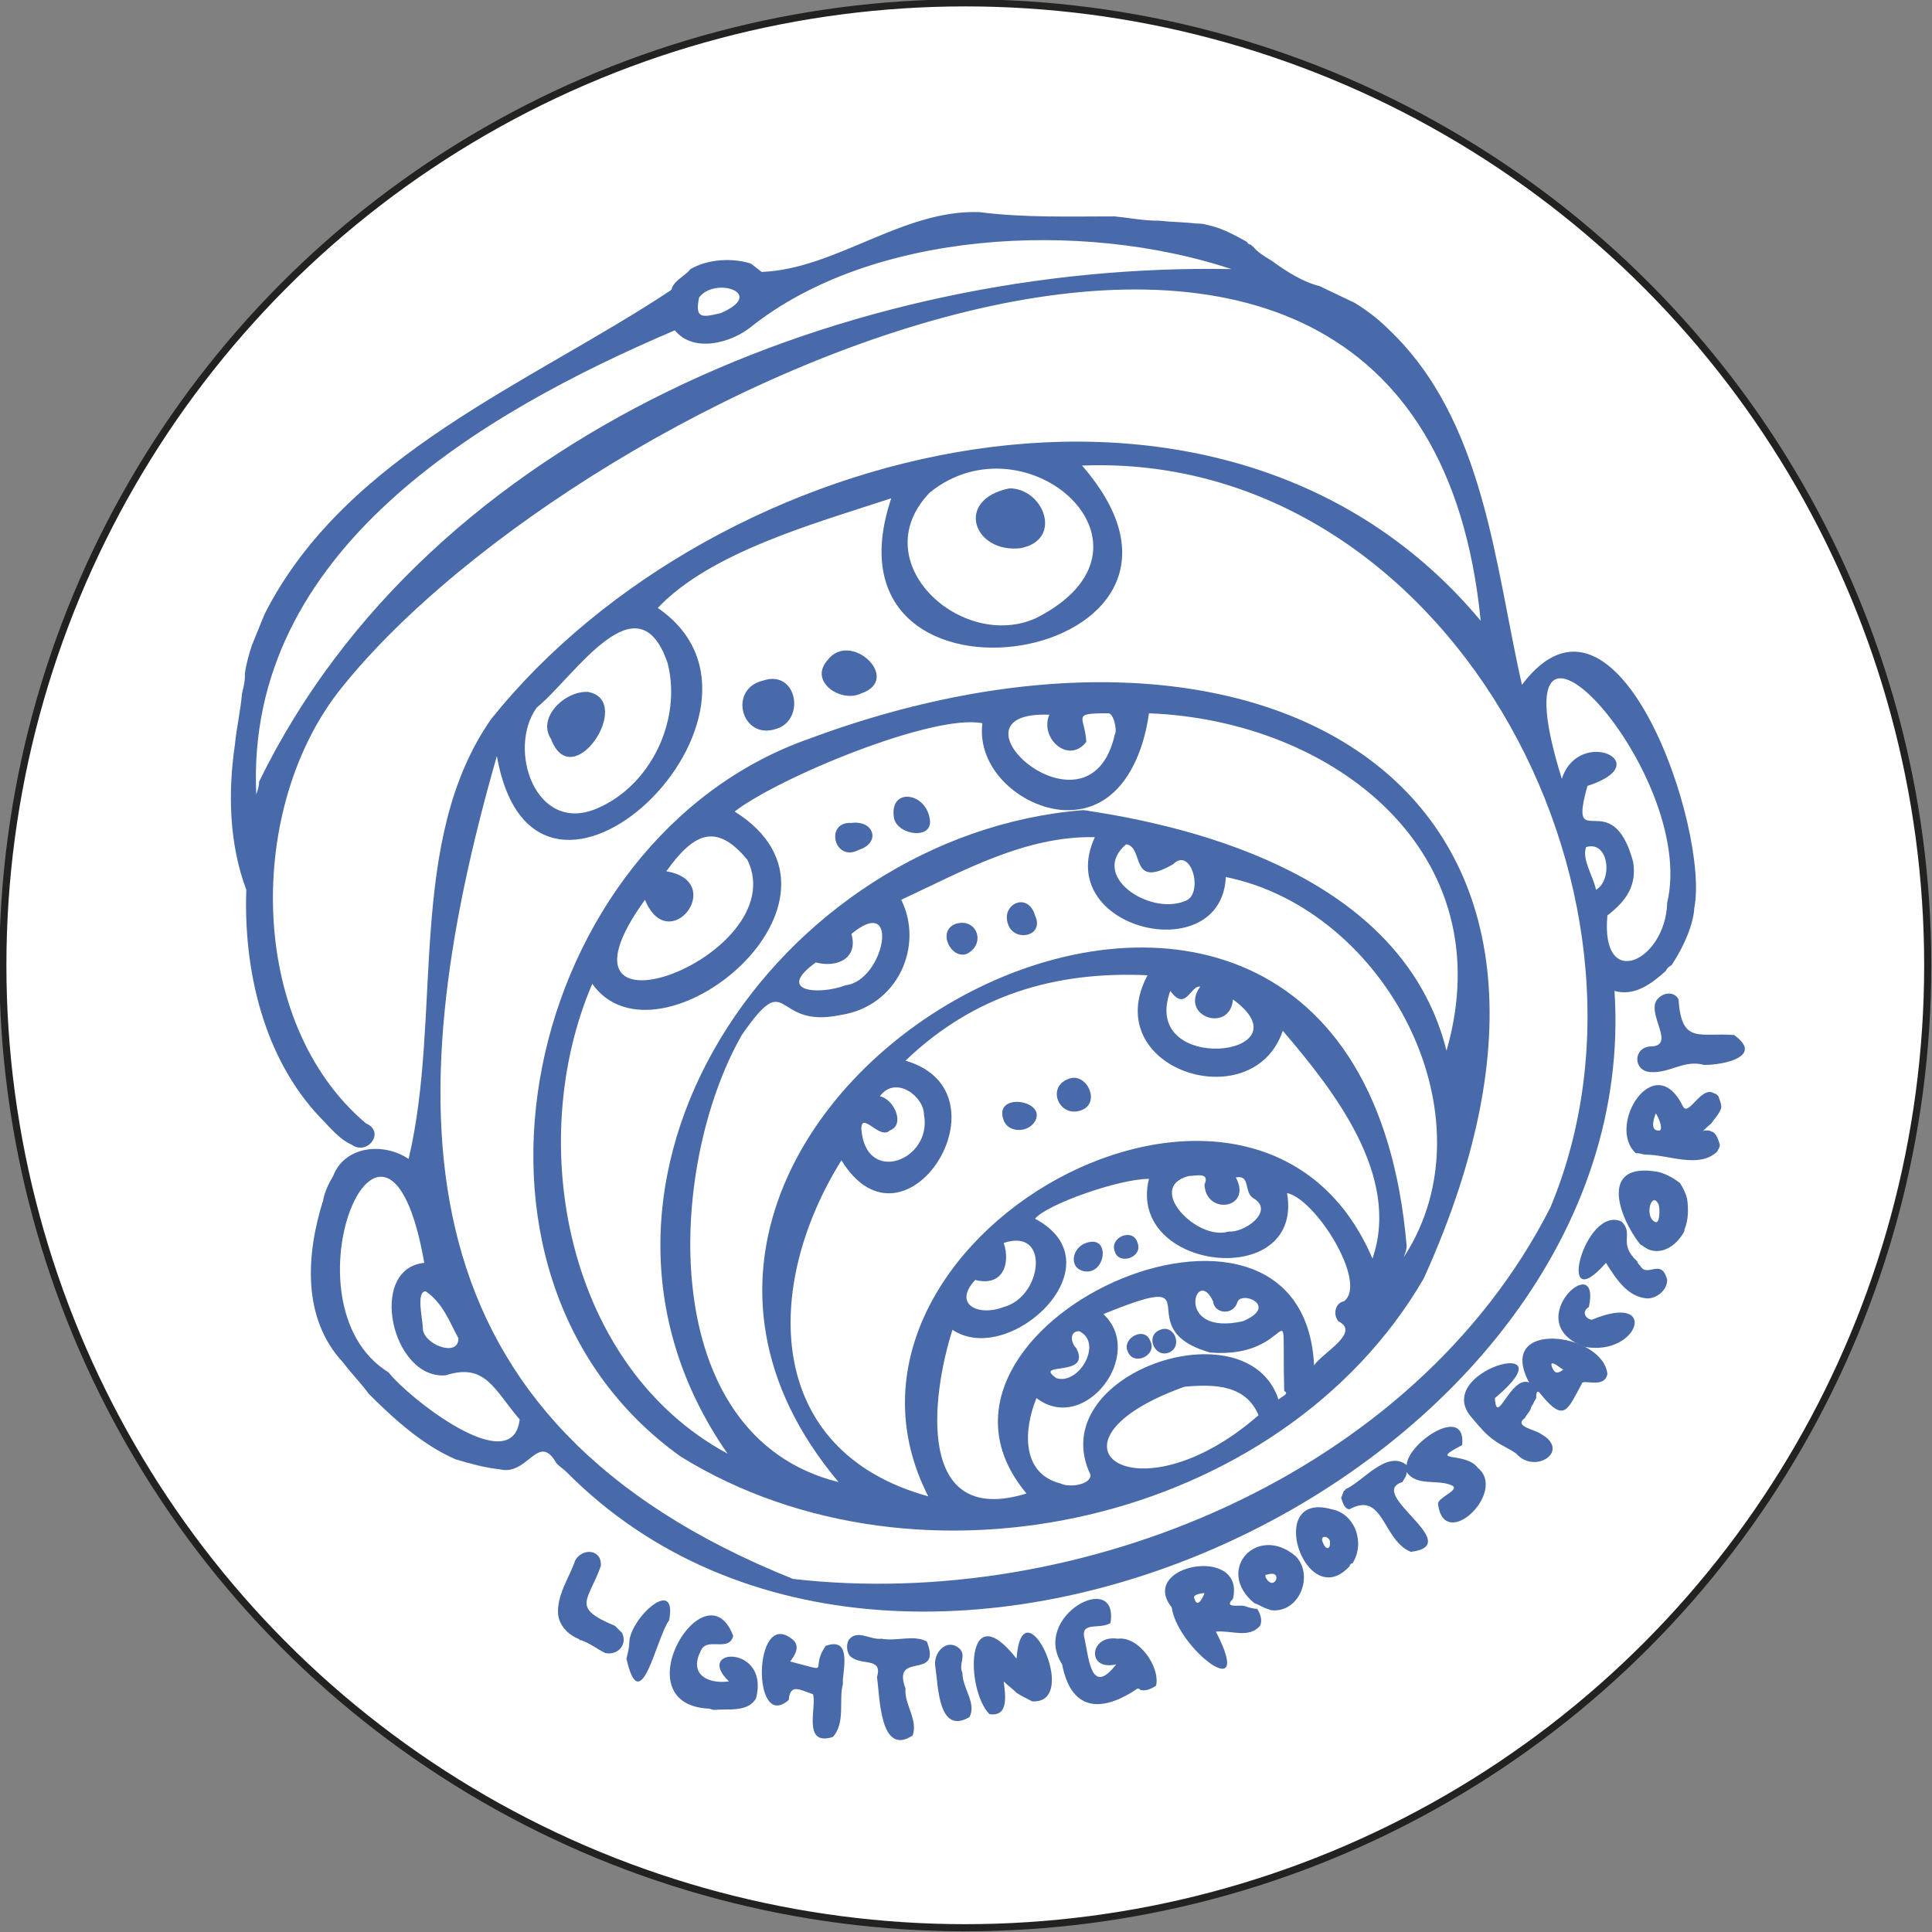
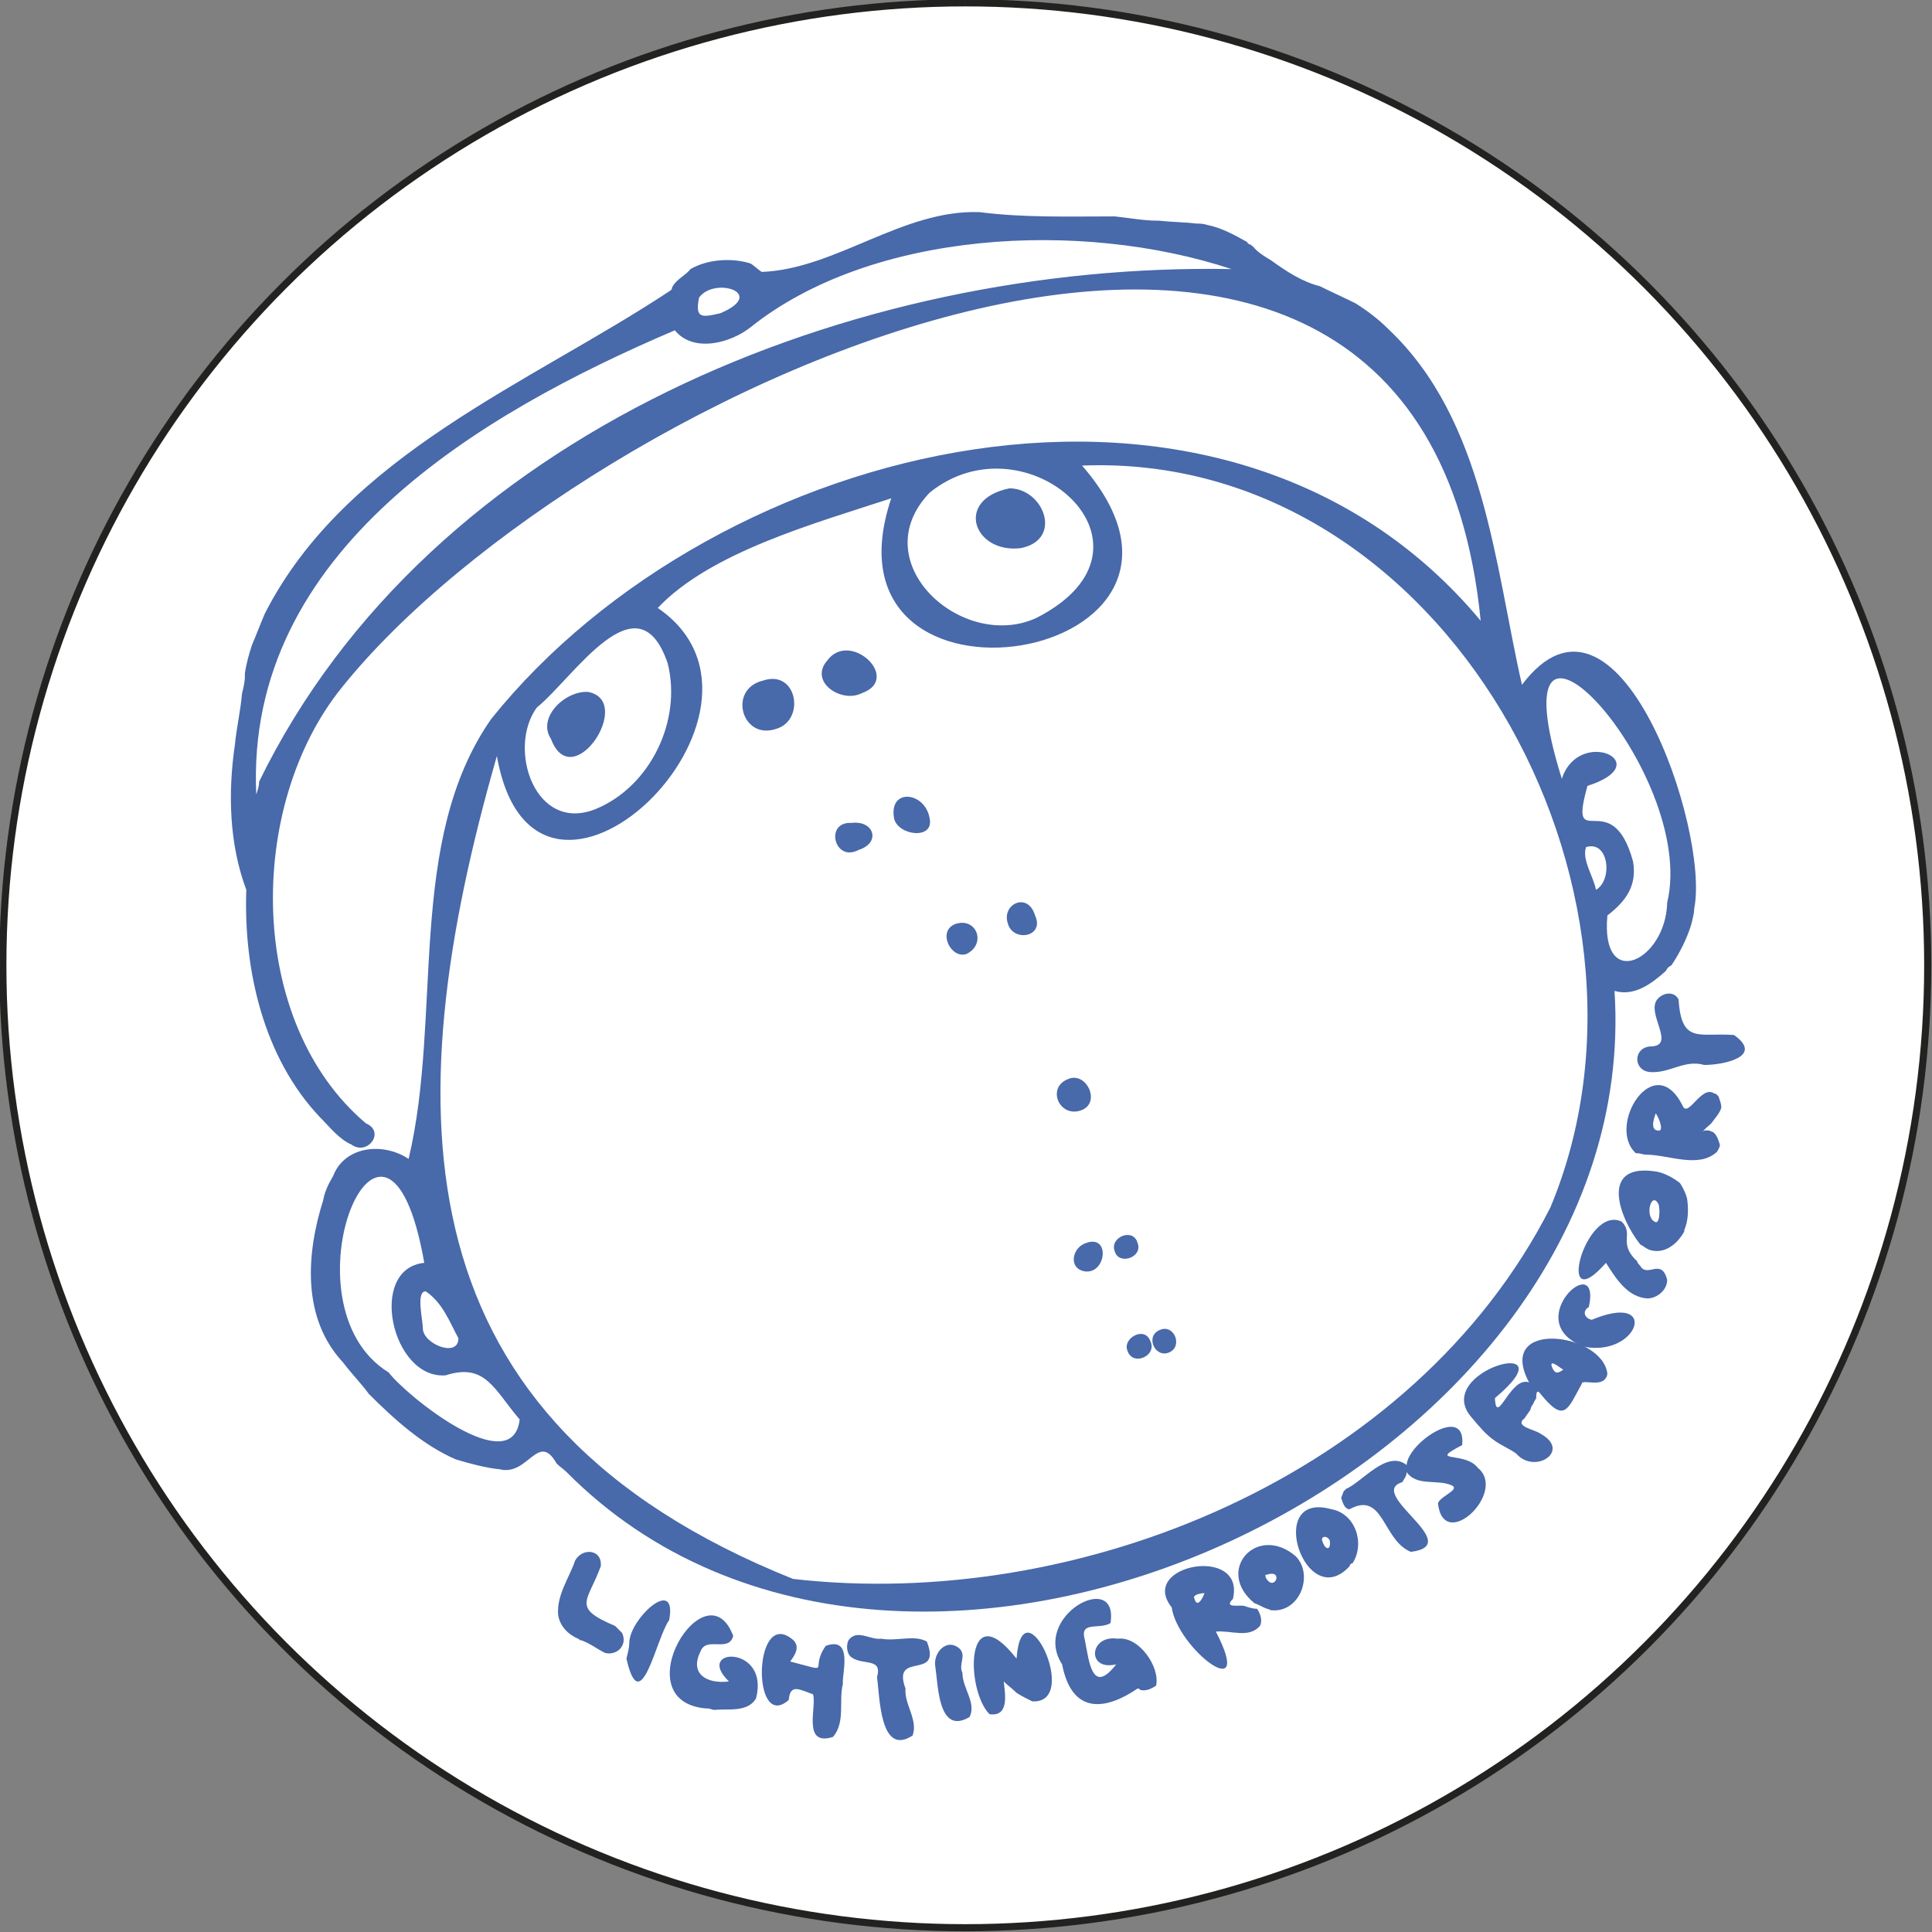
<svg xmlns="http://www.w3.org/2000/svg" version="1.1" id="STICKER" x="0px" y="0px" width="135.7px" height="135.7px" viewBox="0 0 135.7 135.7" style="enable-background:new 0 0 135.7 135.7;" xml:space="preserve">
  <rect x="0" y="0" width="135.7" height="135.7" fill="#808080" stroke="none" />
  <style type="text/css">
	.st0{fill:#FFFFFF;stroke:#222221;stroke-width:0.5;stroke-miterlimit:10;}
	.st1{fill:#4869AA;}
</style>
  <g>
    <ellipse class="st0" cx="67.8" cy="67.8" rx="67.6" ry="67.6" />
    <g>
      <path class="st1" d="M106.9,48.1c-1.9-8.3-2.6-18.6-9.4-25c-0.7-0.7-1.5-1.3-2.3-1.8l0,0c-0.8-0.4-1.7-0.8-2.5-1.2    c-1.2-0.3-2.3-1-3.4-1.8c-0.5-0.3-1-0.6-1.3-1c0,0-0.1,0-0.1-0.1c-0.1,0-0.3-0.1-0.3-0.2c-0.9-0.5-1.8-1-2.8-1.2l0,0    c-0.3-0.1-0.6-0.1-0.8-0.1c-0.8-0.1-1.7-0.1-2.6-0.2c0,0-0.1,0-0.1,0c-1,0-2-0.2-3-0.3l0,0c0,0-0.1,0-0.1,0    c-3.1,0-6.3,0.1-9.4-0.3c-5.4-0.2-10.1,4-15.3,4.2c-0.3-0.2-0.6-0.5-0.8-0.6h0c-1.3-0.4-3-0.3-4.2,0.4c-0.4,0.5-1,0.7-1.3,1.3    c0,0.1,0,0.1-0.1,0.2c-9.8,6.5-22.8,11.5-28.5,22.7c-0.3,0.7-0.6,1.5-0.9,2.2c-0.2,0.6-0.4,1.3-0.5,2c0,0.1,0,0.1,0,0.2    c0,0.4-0.1,0.8-0.2,1.2c-0.1,1.2-0.4,2.5-0.5,3.6c-0.5,3.4-0.4,7,0.8,10.2c-0.2,5.6,1.2,11.8,5.2,16c0.7,0.7,1.3,1.5,2.2,1.9l0,0    c1.1,0.8,2.4-0.9,1-1.5c-8.4-7.1-8.4-22.3-1.7-30.6C40.9,27.2,99.7,0,104,43.6c-18-21.6-53.7-12.8-69.5,6.9    c-6,8.6-3.4,20.8-5.8,30.9c-1.8-1.2-4.5-0.9-5.3,1.2c-0.3,0.5-0.6,1.1-0.7,1.7l0,0c-1.2,3.8-1.5,8.3,1.4,11.4    c0.6,0.8,1.3,1.5,1.8,2.2c1.8,1.8,3.8,3.6,6.1,4.6c1,0.3,2.1,0.6,3.1,0.7c2,0.5,2.7-2.7,4-0.4c0.2,0.2,0.5,0.4,0.7,0.6    c24,24.2,75.8,0,73.6-33.8c1.4,0.4,2.6-0.5,3.6-1.4c0.1-0.2,0.2-0.3,0.4-0.4l0,0c0.6-0.9,1.1-1.9,1.4-2.9c0.1-0.4,0.2-0.8,0.2-1.1    C120.1,58.3,113.6,39.2,106.9,48.1z M49.1,20.9c1.1-1.5,4.8-0.3,1.5,1.1C49.3,22.3,48.8,22.4,49.1,20.9z M18.2,54.9    c0,0.3-0.1,0.6-0.2,0.9C17.2,38.7,33.8,29,47.4,23.2c1.3,1.6,3.9,0.9,5.3-0.2c8.5-6.8,23.2-7.6,33.8-4.1    C60,18.4,30.2,30.3,18.2,54.9z M65.3,34.6c6.8-5.5,17.3,3.8,7.5,8.8C67.6,45.8,60.6,39.5,65.3,34.6z M37.7,49.7    c2.6-2.1,7.1-9.3,9.2-3.1c1,4-1.2,8.6-5,10.2C37.6,58.6,35.6,52.6,37.7,49.7z M27.3,96.4c-7.8-4.8-0.2-23.1,2.5-7.7    c-4,0.4-2.3,8.2,1.5,7.9c2.8-0.9,3.4,1,5.2,3.1C36,104,28.6,98.1,27.3,96.4z M32.2,94c0,1.4-2.5,0.4-2.5-0.7    c0-0.6-0.5-2.6,0.2-2.6C31.1,91.5,31.6,92.9,32.2,94z M108.9,84.8c-9.6,18.9-33.2,28.4-53.2,26.1C28,99.8,27.7,78.2,34.9,53.1    c2.7,15.3,21.8-3.2,11.3-10.4c3.7-3.9,10.9-5.9,16.4-7.7C57,51.7,88.1,46.6,76,32.7C101.5,31.7,118.2,62.5,108.9,84.8z     M111.4,59.5c1.6-0.5,1.9,2.3,0.7,3C111.9,61.5,111.1,60.4,111.4,59.5z M117.1,63.4c-0.1,4.1-4.7,6.3-4.2,0.9    c1.3-1,2.1-2.1,1.8-3.8c-1.5-5.5-4.6-0.3-3.2-5.3c5-1.6-0.6-4.2-1.8-0.5C104.6,38.4,119.3,54.2,117.1,63.4z" />
      <path class="st1" d="M107.4,97.1c-1.3-0.5-2.3,3.2-2.4,1.1c5.5-4.6-4.6-1.9-1.6,1.4c0.5,0.6,1,1.2,1.6,1.6    c0.4,0.3,1.1,0.6,1.5,0.9c1.3,1.5,3.9-0.2,1.7-1.4c-0.4-0.3-1.9-0.5-1.1-1.1c0.1-0.2,0.3-0.4,0.4-0.6l0,0c0-0.1,0.1-0.3,0.2-0.4    l0,0c0-0.1,0.1-0.2,0.2-0.4l0,0c0-0.2,0-0.7,0.3-0.3c1.7,2.1,1.9,1.1,2.9-0.7c0-0.4,1.6,0.4,1.8-0.7    C112.6,93.6,105,92.6,107.4,97.1z M109,96c-0.2-0.6,0.6,0.1,0.8,0.2C109.4,96.5,109.2,96.5,109,96z" />
      <path class="st1" d="M94.8,106.1L94.8,106.1L94.8,106.1z" />
      <path class="st1" d="M103.8,103.1c-0.9-1.2-3.6-0.3-1.1-1.6c0.3-2.9-3.8-0.2-3.9,1.4c-1.4-1.1-3.1,1.2-4.3,1.7v0    c0,0,0,0.1-0.1,0.1c-0.1,0.2-0.1,0.3-0.2,0.5c0.1,0.3,0.2,0.7,0.5,0.8c0,0,0.1,0,0.1,0c2.4-1.3,2.3,2.2,4.3,3    c3.9-0.5-3.2-4.1-0.6-4.9c0.1-0.2,0.3-0.4,0.3-0.7c0.7,1,2.1,0.5,3.1,0.9c0.8,0.3-0.8,0.8-0.9,1.3l0,0    C101.4,109.1,105.9,104.8,103.8,103.1L103.8,103.1z" />
      <path class="st1" d="M78.5,115.1c-2-0.3-2.2,2.3-0.1,1.8c-1.7,2.2-1.9-0.2-2.2-1.7c-0.4-1.4,1-0.7,1.8-1.2    c0.6-3.8-5.6-0.5-3.4,2.9c0.7,3.6,3.1,3.2,5.3,1.7c0.1,0,0.1,0,0.2,0.1c0.4,0.1,0.8-0.1,1.1-0.3l0,0    C81.5,117.1,80,114.9,78.5,115.1z" />
-       <polygon class="st1" points="80,118.7 80,118.7 80,118.7   " />
      <path class="st1" d="M87.4,112.8c-0.3-0.1-1.5,0.2-0.8-0.5c0.9-3.8-6.7-2.4-4.3,0.6c0.4,2.9,5.9,7.1,3.1,1.7    c1.1-0.1,2.3,0.5,3.1-0.4l0,0c0.2-0.4,0-0.9-0.2-1.2C88,113,87.7,112.9,87.4,112.8z M83.9,112.3c-0.2-0.3,0.5-0.4,0.7-0.4    C84.5,112.2,84.1,113,83.9,112.3z" />
      <path class="st1" d="M120.6,76.9c-0.1-0.1-0.2-0.1-0.2-0.1c-0.9-0.6-1.8,1.7-2.2,0.9c-2-4.1-5.4,1.4-3.3,3.3l0,0c0,0,0.1,0,0.1,0    c0.2,0,0.4,0.1,0.6,0.1c1.6,0,3.7,1,5-0.2l0,0c0.1-0.2,0.2-0.3,0.2-0.5c-0.1-0.3-0.2-0.7-0.5-0.9c-0.1,0-0.2-0.1-0.3-0.1    c-0.1,0-0.2,0-0.2,0c-0.1,0-0.1,0-0.2,0.1c0.1-0.2,0.4-0.4,0.6-0.6c0.2-0.3,0.6-0.7,0.7-1.1c0-0.3-0.1-0.5-0.2-0.8    C120.7,77,120.6,76.9,120.6,76.9L120.6,76.9z M116.6,79.4c-0.7,0.1-0.5-0.7-0.3-1.2C116.5,78.5,116.8,79.2,116.6,79.4z" />
      <path class="st1" d="M51.2,118.1c-1.5,0.2-2.8-0.5-2-2.1c0.4-1.1,2,0.1,2.3-1.1c-1.9-5-7.8,4.6-1.9,5.1l0,0c0,0,0.1,0,0.1,0    c0.2,0,0.3,0.1,0.5,0.1c0.9-0.1,2.3,0.2,2.9-0.8C54.1,115.5,48.7,115.7,51.2,118.1z" />
      <path class="st1" d="M58,115.6c-1.2,1.7,0.6,1.9-2.5,1.1c0.3-0.4,0.8-1.1,0.1-1.6c-2.7-2.1-2.8,6.6-0.2,4.3    c0.1-1.2,0.8-0.7,1.7-0.4c0.3,0.8-0.8,3.7,1.4,3c0.9-1,0.4-2.6,0.7-3.7c0-0.1,0-0.2,0-0.2l0,0c0,0,0-0.1,0-0.1    C59.3,116.9,59.7,115,58,115.6z" />
      <polygon class="st1" points="72.4,119.5 72.4,119.5 72.4,119.5   " />
      <path class="st1" d="M71.4,116.5c-3.6-4.6-3.6,2.2-1.9,3.9c1.4,0.2,1.1-1.4,1-2.3c0.3,0.3,0.6,0.5,0.9,0.8    c0.3,0.2,0.7,0.4,1.1,0.6C76,119.7,71.8,111,71.4,116.5z" />
      <path class="st1" d="M116.4,82.3c-4.1-0.7-2.7,3.2-1.2,5.1c0.2,0.1,0.4,0.3,0.7,0.4l0,0c1,0.3,1.9-0.4,2.4-1.3l0,0    c0,0,0-0.1,0-0.1c0.3-0.7,0.3-1.5,0.2-2.2c-0.1-0.4-0.3-0.8-0.5-1.1C117.5,82.7,116.9,82.4,116.4,82.3z M116.2,85.8    c-0.7-0.4-0.2-2.2,0.3-1.2C116.6,84.9,116.6,86.1,116.2,85.8z" />
      <path class="st1" d="M65.1,115.3c-0.9-0.5-2.1,0-3.2-0.2c-0.8,0.1-1.7-0.7-2.3,0.1l0,0c-0.2,0.4-0.1,1,0.2,1.2    c0.8,0.6,2.2,0,1.8,1.4c0.2,1.4,0.2,5.6,2.5,4.1l0,0c0.4-1.1-0.6-2.2-0.5-3.3C62.6,115.9,66.2,118.1,65.1,115.3z" />
      <path class="st1" d="M121.8,72.7c-2.4-0.2-3.7,0.7-3.9-2.5c-0.3-0.6-1.1-0.5-1.5,0c-0.8,1,1.4,3.3-0.5,3.3c-1.2,0.1-1.2,1.7,0,1.8    c1.4,0.1,2.4-0.9,3.8-0.5C121.1,74.8,123.9,74.2,121.8,72.7L121.8,72.7z" />
      <path class="st1" d="M115.2,88.9c-0.1-0.1-0.2-0.2-0.2-0.3c-1.4-1.3-0.2-1.9-1.1-2.8c-2.6-1.2-4.7,7-1.1,2.9    c0.7,1.1,1.5,2.4,2.9,2.5l0,0c0.7,0,1.4-0.6,1.4-1.3C116.7,88.3,115.7,89.8,115.2,88.9z" />
      <path class="st1" d="M93.5,106c-4.7-1.3-1.8,7.4,1.3,4c0-0.1,0.1-0.2,0.2-0.2C95.9,108.4,95.2,106.3,93.5,106z M92.9,108.3    c-0.2-0.4,0.3-0.5,0.5-0.1C93.5,108.9,93.1,108.9,92.9,108.3z" />
      <path class="st1" d="M94.9,109.8L94.9,109.8L94.9,109.8z" />
      <path class="st1" d="M88.1,112.6c0.3,0.1,0.6,0.3,0.9,0.4c0.1,0,0.2,0.1,0.3,0.1c2,0.2,3-2.5,1.7-3.8    C88.3,107,85.3,110.3,88.1,112.6z M88.9,110.8c0-0.1-0.1-0.2,0.1-0.2C90.2,110.2,89.5,111.9,88.9,110.8z" />
      <path class="st1" d="M43.7,114.7c-0.2-0.2-0.3-0.3-0.5-0.5c-3.1-1.3-1.9-1.7-1-4.2c0.1-1.2-1.3-1.3-1.8-0.4    c-0.4,1.2-1.3,2.4-1.2,3.8c0.1,0.8,0.7,1.4,1.4,1.7c0,0,0.1,0,0.1,0.1c0,0,0.1,0,0.1,0c0.6,0.2,1.1,0.6,1.7,0.9l0,0    C43.3,116.3,44.1,115.6,43.7,114.7z" />
      <path class="st1" d="M111.8,92.7c-0.5-0.1-0.7-0.6-0.2-0.9c0.9-4.2-5,1.1-0.3,2.8C115.1,95.3,116.6,90.7,111.8,92.7z" />
      <path class="st1" d="M47,113.8c0.6-3.2-2.8-0.1-2.8,1.6l0,0c0,0.3-0.1,0.7-0.2,1.1C45,120.9,46.1,115,47,113.8z" />
      <path class="st1" d="M65.7,117.1c0.2,1.3,0.2,4.8,2.4,3.5c0.5-1-0.5-2-0.5-3.1c-0.3-0.6,0.3-1.2-0.2-1.7    C66.5,115,65.5,116.1,65.7,117.1z" />
-       <path class="st1" d="M56.8,51.9c-19.9,7-27,37.5-9,50.4C64.6,112.7,90,107,100,89.8C115.9,54.7,88.2,40.2,56.8,51.9z M73.7,50.2    c-0.7,1.7,1.4,3.5,2.6,1.9c-0.1-1.8-1.1-2,1.5-2c0.4-0.1,0.7,1.2,0.5,1.5C76.5,59.6,65.8,49.9,73.7,50.2z M45.3,63.2    c1.7,4.1,5.8-1.3,1.5-2c1.8-2.5,3.4-3.6,5.7-0.8C55.8,67.2,37.5,74,45.3,63.2z M83.2,97.4c2.2-0.2,4.3-0.1,5.2,2    C79.7,107,72.3,101.3,83.2,97.4z M89.8,98.3c-2.2-6.7-16.6-1.8-13.2,5.3c0,0.7-1.5,0.9-2.1,0.6c-2.8-0.7-2.6-3.8-1.7-6    c3.4,2.6,7.7-3.1,4.7-5.9c8.1-3.3,1.5,1,7.5,2.7c6.1,0.5,5-5.2,5.2,2.7C90.6,97.9,90,98.1,89.8,98.3z M75.6,94.7    c-0.4-0.4-0.5-1.2,0.2-1.2c1.7,0.8,0,3.8-1.6,3.3C72.5,95.6,76.7,96.8,75.6,94.7z M86.9,91.5c0.2-0.9,3,0.2,0.4,1.3    c-4.9,1.1-3.3-4-2.1-1.4C85.3,92.3,86.6,92.4,86.9,91.5z M94.4,91.4c-0.6,0.1-0.8,0.9-0.4,1.4c1.6,0.8-1.1,2.2-1.7,3.1    c0,0,0,0,0,0c-0.8-15.9-30-2.7-20.2,9c-7.8,2.4-6.7-6.8-5.2-11.5c4,2.7,11.8-4.6,5.8-7.8c0.8-1,5.9-2.8,8-2.8    c-1.6,6.5,10.9,7.9,9.7,1C92.4,84.2,96.1,90.1,94.4,91.4z M68.5,89.9c1.9,0.5,2.5-1.1,2-2.6c3.3-1.1,2.7,3.8,0,4.5    C68.7,92.5,66.9,91.6,68.5,89.9z M86.8,82.7c1.1-0.2,0.5,1.1,1.3,1.5c1.4,0.9-0.7,2.4-1.8,2.3c-2.2,0.7-5.9-3.1-2.8-3.9    c0.5,0,1.5-0.3,1.1,0.6C84.7,85.4,88,84.9,86.8,82.7z M65.2,105.1c-11.6-3.2-11.6-14.8-6.1-23.6c4.5,7.3,12.1-4.8,4.5-7    c4.8-4.6,10.5-6.3,17-6c-3.5,6.6,7.4,10.1,9.5,3.9c3.6,4.2,8.3,10.2,6.3,16C88.2,69.2,56,87.1,65.2,105.1z M61.8,77    c1.1-1.5,3.1,0,3.1,1.3c0.6,3.2-4.1,5-4.4,1c0-1.3,1.3,0.8,2,0.1C63.6,79,62.8,77.2,61.8,77z M86.6,70.2c5.5,4-6.6,5.4-4.4-0.6    c1.1,1.5,1.4-0.4,2.1-0.3C82.8,71.4,86.4,72.6,86.6,70.2z M98.6,88.3c0.1-0.3,0.2-0.5,0.2-0.8c-3.7-42.9-63.1-11-39.9,16.6    c-12.9-3.2-12.1-22.1-6.8-31.4c3.4-4.9,2.1-0.4,6.9-1.4c4.1-0.6,5.9-4.9,4.3-8.1c4.3-2,8.7-4.5,13.6-4.4c-3,6.5,8.9,9.3,9.2,2.8    C97.4,63.9,105,78.5,98.6,88.3z M57.3,67.6c1.5,0.4,3-0.3,2.5-2c3.5-2.9,2.3,3.3-0.4,3.6C57.6,69.9,54.4,69.7,57.3,67.6z     M82.4,60.7c1.3-1.3,2.2,2.2,0.8,2.6c-2.5,1-6.7-1.8-4.1-4C80.4,59.5,79.3,62.5,82.4,60.7z M101.6,73.8    c-2.8-11.2-15.3-15.4-25.5-16.9c-21.4,1.7-38.3,26.1-25,45.2c-11.3-6.1-14.3-21.8-9.5-33c4.6,6.5,19.9-5.9,10-12.1    c3.1-2.4,14-6.9,17.4-6.2c-0.4,3.2,2.7,5.9,5.7,6.1c4,0.2,5.6-3.8,6-6.8C93.7,50.6,105.6,59.9,101.6,73.8z" />
      <path class="st1" d="M54.5,51.2c2.1-0.6,1.5-4.2-0.9-3.4C51.1,48.4,52.1,52,54.5,51.2z" />
      <path class="st1" d="M60.5,48.7c2.9-1-0.8-4.5-2.4-2.3C56.8,47.9,59.1,49.4,60.5,48.7z" />
      <path class="st1" d="M71.7,38.5c3-0.6,1.6-4.2-0.8-4.2C67,35.1,68.4,38.9,71.7,38.5z" />
      <path class="st1" d="M41.3,48.6c-1.6-0.1-3.6,1.8-2.6,3.3C40.2,55.9,44.6,49.2,41.3,48.6z" />
      <path class="st1" d="M75,75.8c-1.5,0.6-0.6,2.7,0.9,2.2C77.4,77.5,76.3,75.2,75,75.8z" />
-       <path class="st1" d="M70.5,78.7c0.3,0.8,1.5,0.9,2.1,0.2C73.8,77.3,69.7,76.6,70.5,78.7z" />
      <path class="st1" d="M67.1,64.9c-1.3,0.5-0.3,2.5,0.8,2.1C69.3,66.3,68.6,64.4,67.1,64.9z" />
      <path class="st1" d="M70.8,64.9c0.4,1.3,2.6,0.9,1.9-0.6C72.2,62.6,70.3,63.5,70.8,64.9z" />
      <path class="st1" d="M62.8,57.5c0.3,1.2,2.8,1.5,2.5,0C65,55.6,62.4,55.3,62.8,57.5z" />
      <path class="st1" d="M59.8,57.8c-1.9-0.1-1.2,2.8,0.5,1.9C61.9,59.2,61.4,57.6,59.8,57.8z" />
      <path class="st1" d="M76.3,87.3c-1,0.3-1.3,1.8-0.1,2C77.7,89.5,78,86.7,76.3,87.3z" />
      <path class="st1" d="M78.3,87.9c0.3,1,2,0.4,1.6-0.6C79.6,86.2,77.9,86.9,78.3,87.9z" />
      <path class="st1" d="M79.2,94.9c0.4,1.1,2.1,0.3,1.6-0.7C80.4,93.1,78.8,94,79.2,94.9z" />
      <path class="st1" d="M81.5,93.4c-1.1,0.4-0.4,2,0.6,1.6C83.1,94.6,82.5,93,81.5,93.4z" />
    </g>
  </g>
</svg>